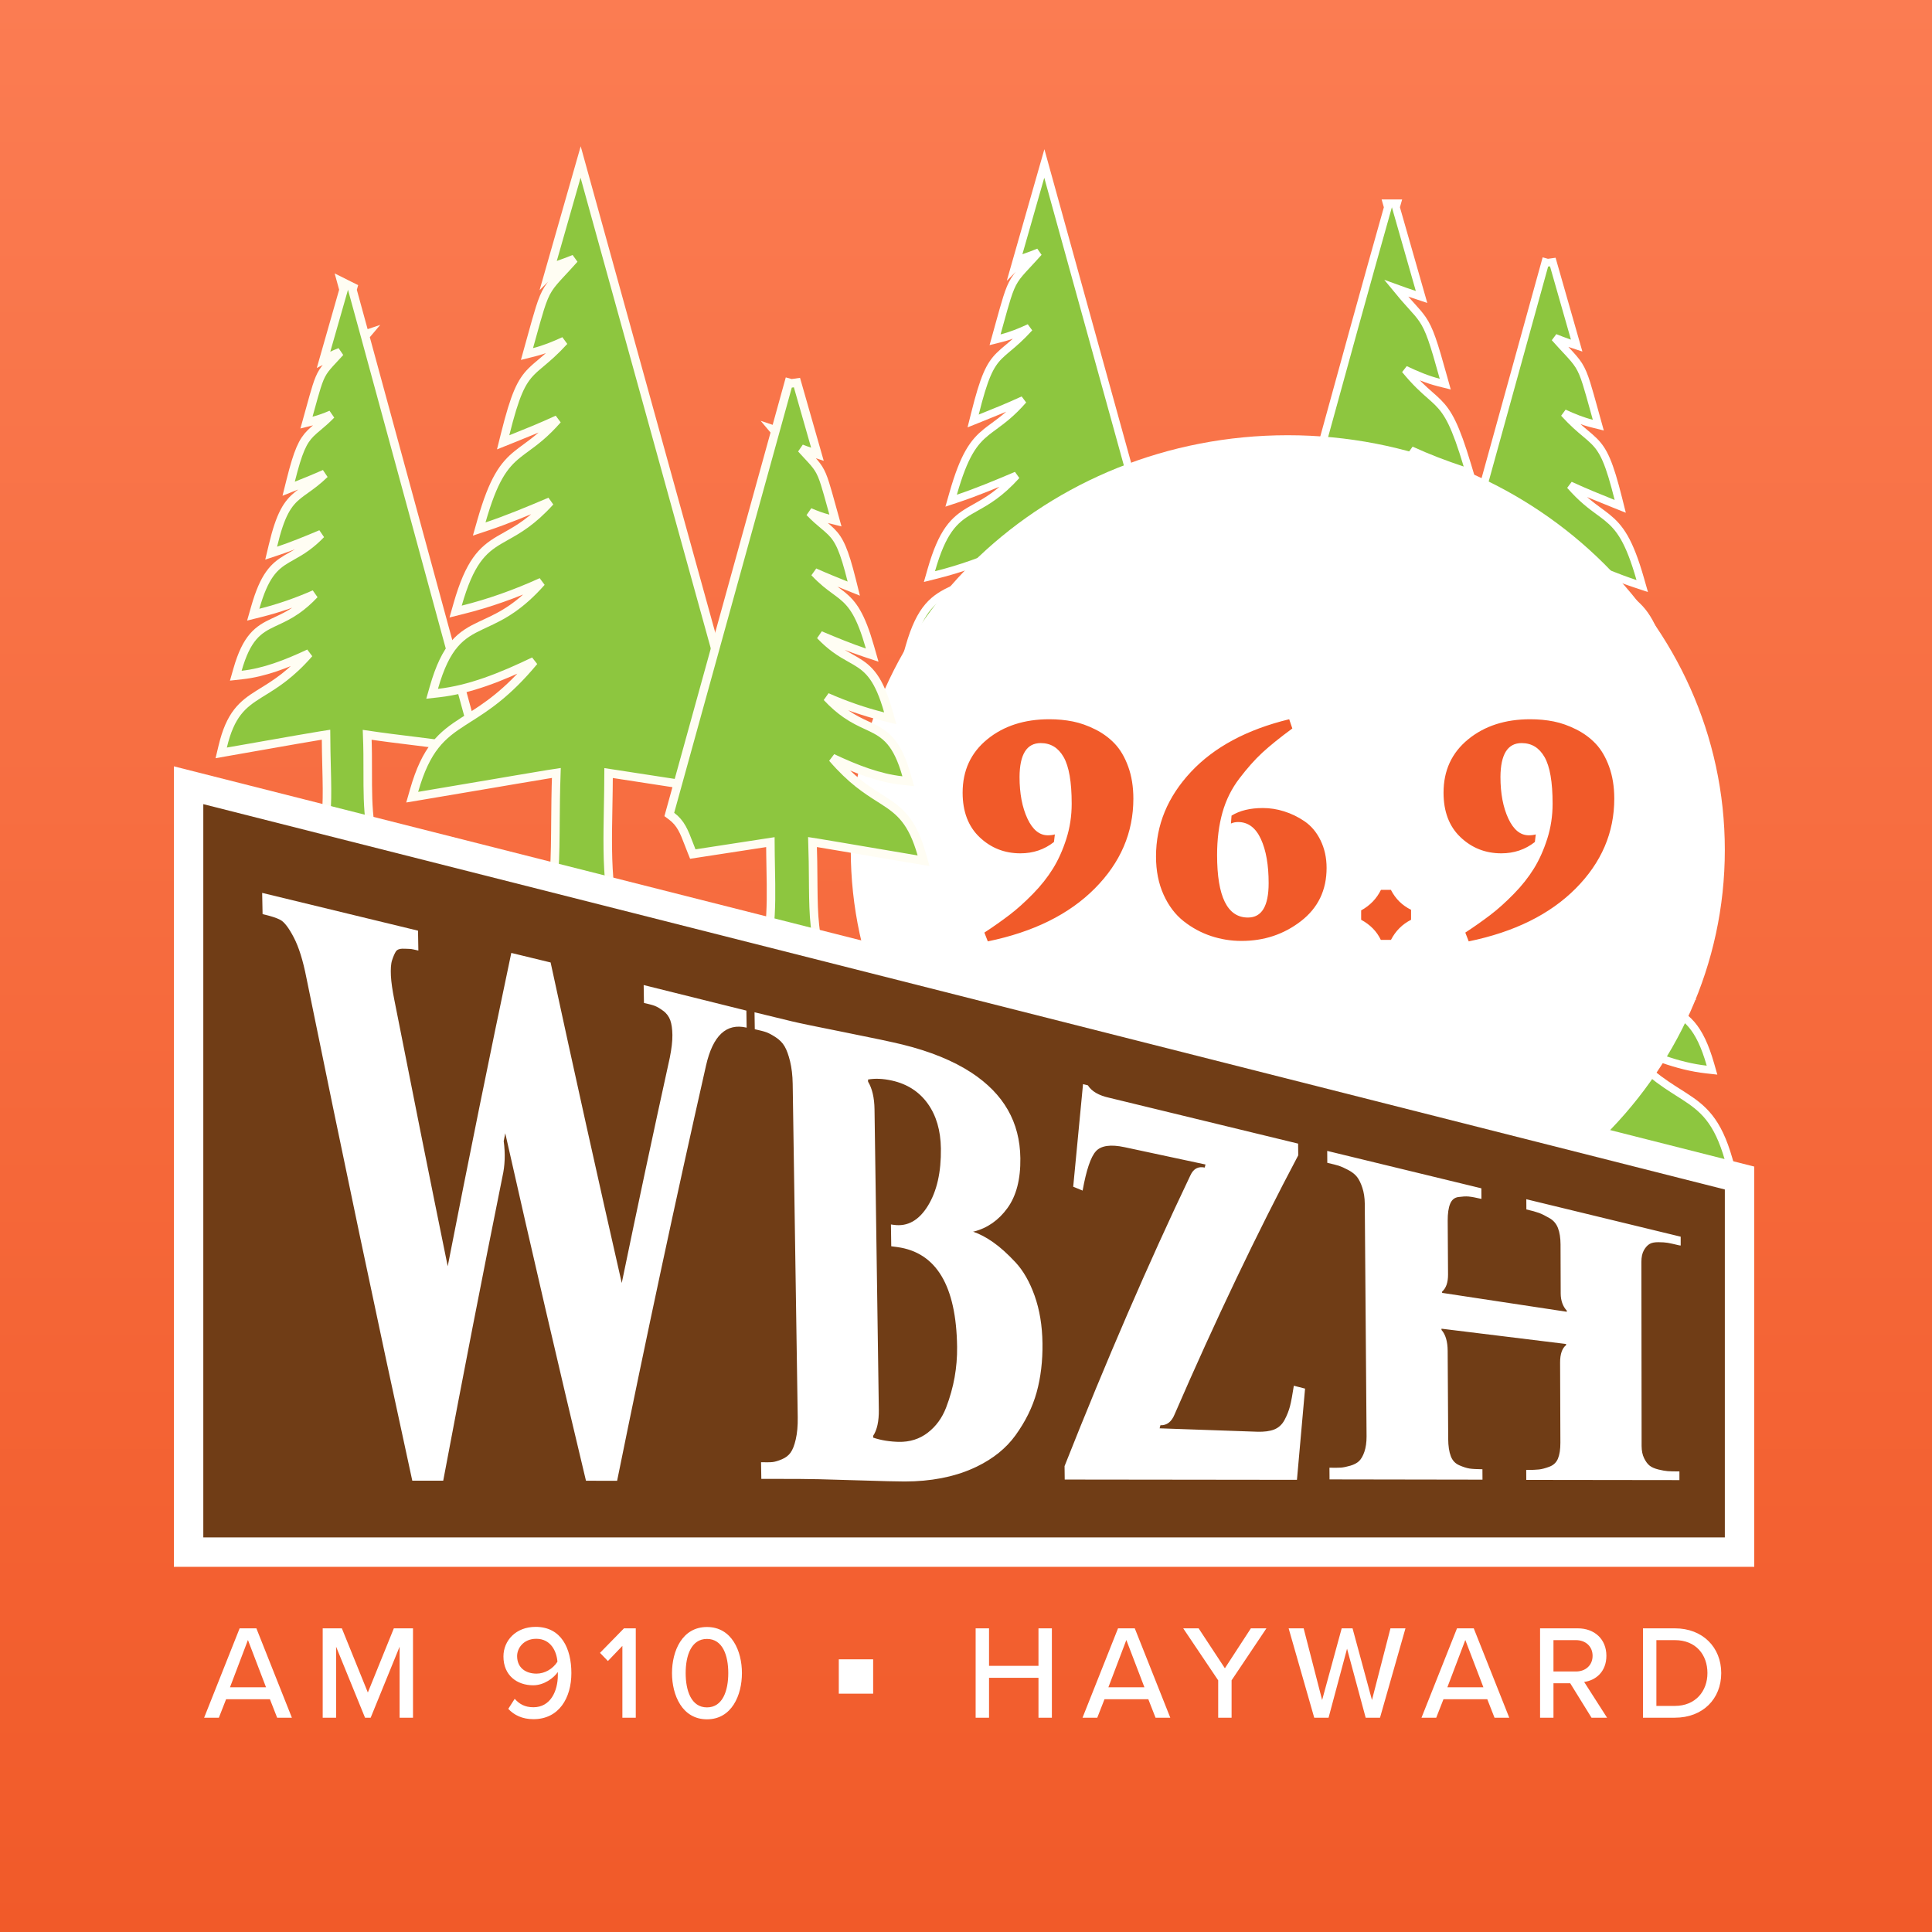
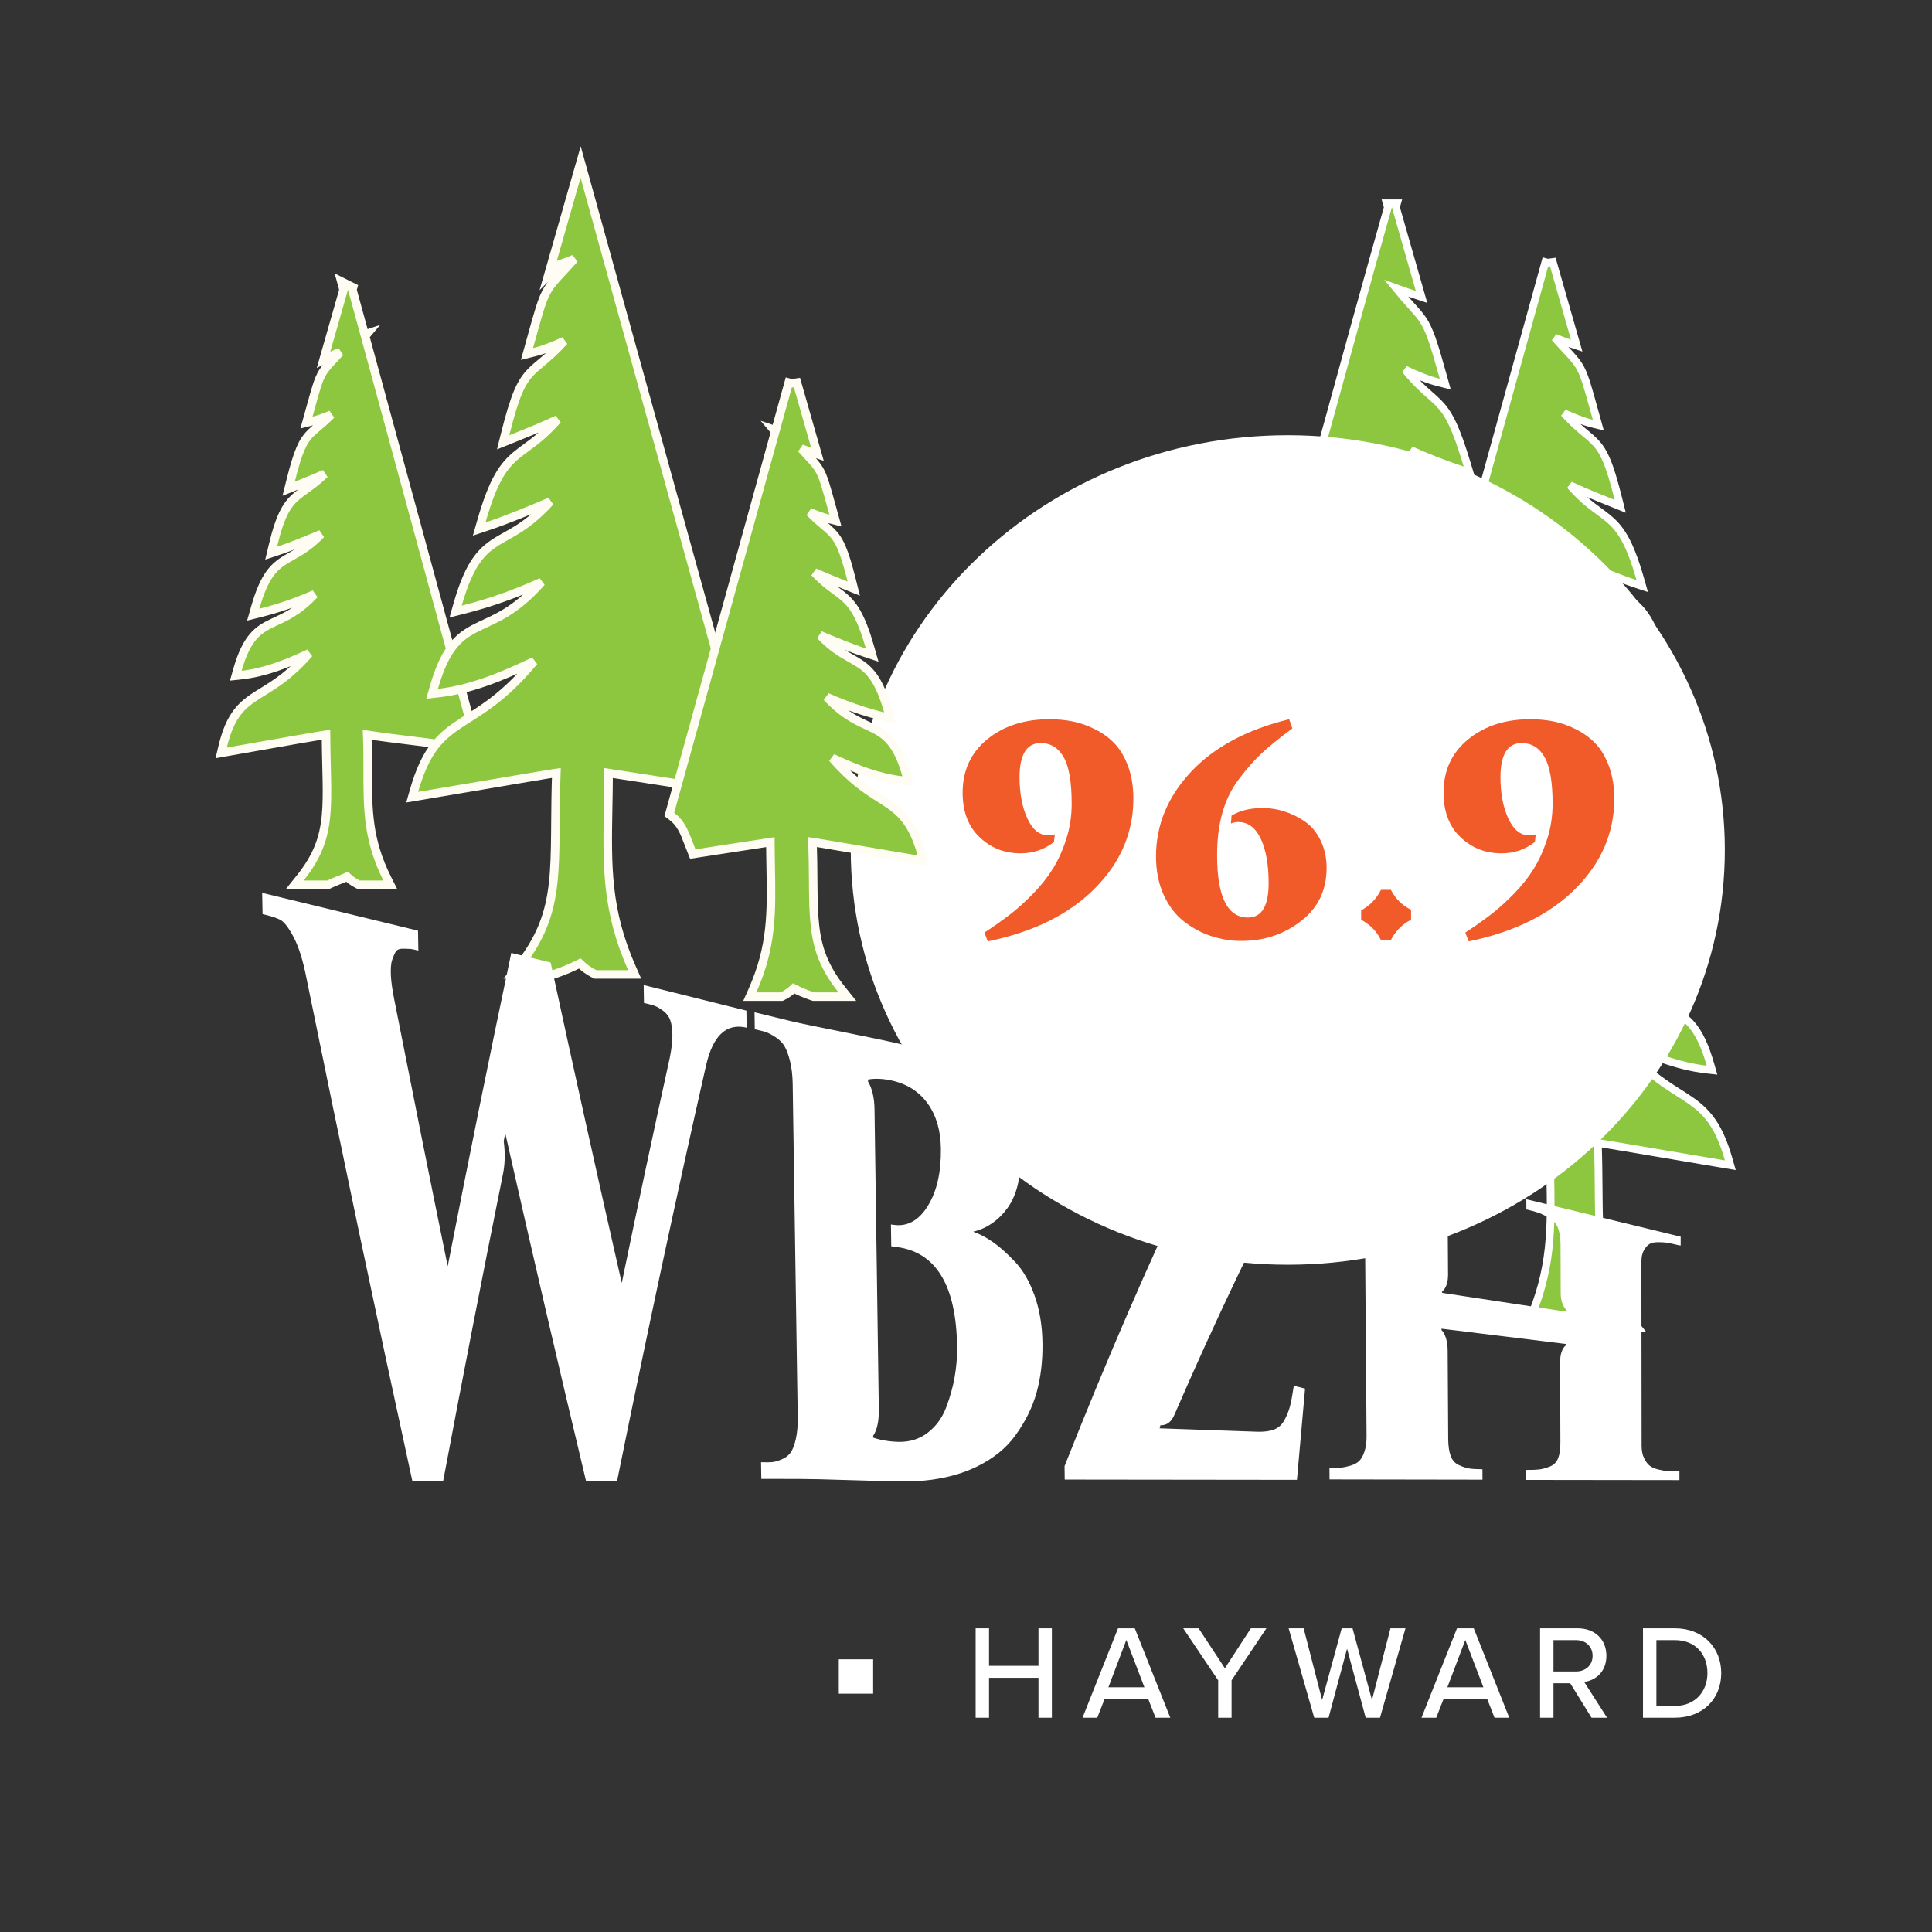
<svg xmlns="http://www.w3.org/2000/svg" width="500" height="500" viewBox="0 0 500 500" fill="none">
  <rect x="0" y="0" width="500" height="500" fill="#333333" stroke="none" />
-   <rect width="500" height="500" fill="url(#paint0_linear_5094_1181)" />
-   <path d="M75.539 444.541H71.725L69.853 439.756H58.515L56.642 444.541H52.828L62.017 421.413H66.351L75.539 444.541ZM68.847 436.67L64.166 424.43L59.52 436.67H68.847ZM106.884 444.541H103.417V426.164L95.928 444.541H94.471L86.982 426.164V444.541H83.514V421.413H88.473L95.199 438.022L101.926 421.413H106.884V444.541ZM131.54 442.252L133.204 439.652C134.383 440.969 135.77 441.836 138.058 441.836C142.496 441.836 144.369 437.606 144.369 433.514V432.717C143.294 434.277 140.797 436.15 137.989 436.15C133.828 436.15 130.291 433.618 130.291 428.695C130.291 424.569 133.516 421.032 138.613 421.032C145.27 421.032 147.871 426.614 147.871 432.994C147.871 439.444 144.646 444.922 138.058 444.922C135.146 444.922 133.031 443.847 131.54 442.252ZM144.265 430.047C144.057 427.377 142.566 424.118 138.786 424.118C135.492 424.118 133.828 426.545 133.828 428.591C133.828 431.677 136.117 433.133 138.856 433.133C140.971 433.133 143.086 431.919 144.265 430.047ZM164.538 444.541H161.071V425.956L157.326 429.874L155.28 427.759L161.487 421.413H164.538V444.541ZM173.913 432.994C173.913 427.273 176.548 421.067 182.963 421.067C189.377 421.067 192.012 427.273 192.012 432.994C192.012 438.715 189.377 444.957 182.963 444.957C176.548 444.957 173.913 438.715 173.913 432.994ZM188.476 432.994C188.476 428.487 187.054 424.153 182.963 424.153C178.871 424.153 177.45 428.487 177.45 432.994C177.45 437.502 178.871 441.871 182.963 441.871C187.054 441.871 188.476 437.502 188.476 432.994Z" fill="white" />
  <rect x="217.08" y="429.431" width="8.89" height="8.89" fill="white" />
  <path d="M272.224 444.541H268.757V434.208H255.962V444.541H252.495V421.413H255.962V431.122H268.757V421.413H272.224V444.541ZM302.868 444.541H299.054L297.182 439.756H285.843L283.971 444.541H280.157L289.345 421.413H293.68L302.868 444.541ZM296.176 436.67L291.495 424.43L286.849 436.67H296.176ZM318.733 444.541H315.266V434.867L306.216 421.413H310.203L316.999 431.746L323.726 421.413H327.748L318.733 434.867V444.541ZM357.145 444.541H353.435L348.616 426.684L343.831 444.541H340.121L333.498 421.413H337.382L342.166 439.964L347.229 421.413H350.037L355.065 439.964L359.85 421.413H363.733L357.145 444.541ZM390.594 444.541H386.78L384.907 439.756H373.569L371.697 444.541H367.883L377.071 421.413H381.405L390.594 444.541ZM383.902 436.67L379.221 424.43L374.575 436.67H383.902ZM415.906 444.541H411.884L406.371 435.63H402.037V444.541H398.569V421.413H408.312C412.716 421.413 415.732 424.257 415.732 428.522C415.732 432.682 412.924 434.901 409.977 435.283L415.906 444.541ZM412.161 428.522C412.161 426.094 410.358 424.465 407.862 424.465H402.037V432.578H407.862C410.358 432.578 412.161 430.949 412.161 428.522ZM433.456 444.541H425.204V421.413H433.456C440.668 421.413 445.453 426.337 445.453 432.994C445.453 439.686 440.668 444.541 433.456 444.541ZM428.671 424.465V441.489H433.456C438.796 441.489 441.882 437.675 441.882 432.994C441.882 428.244 438.9 424.465 433.456 424.465H428.671Z" fill="white" />
-   <path d="M268.744 65.311C268.767 65.302 268.79 65.293 268.812 65.284C267.659 66.58 266.711 67.599 265.914 68.456C265.819 68.558 265.726 68.658 265.635 68.755C264.291 70.202 263.341 71.242 262.576 72.454C261.802 73.68 261.242 75.041 260.584 77.121C260.044 78.825 259.425 81.061 258.568 84.155C258.384 84.821 258.189 85.526 257.981 86.274L257.521 87.93L259.187 87.512C261.608 86.906 264.022 85.928 266.402 84.825C264.067 87.386 262.327 88.844 260.874 90.061C260.04 90.76 259.301 91.379 258.597 92.083C256.144 94.538 254.68 97.619 252.323 107.047L251.848 108.945L253.665 108.217L253.859 108.14C257.361 106.737 260.889 105.323 264.82 103.508C261.791 106.97 259.401 108.723 257.305 110.261C256.593 110.783 255.915 111.28 255.257 111.811C253.646 113.112 252.202 114.587 250.804 117.026C249.421 119.439 248.097 122.768 246.673 127.754L246.152 129.575L247.95 128.977C252.552 127.447 257.76 125.296 263.06 123.042C260.921 125.417 259.015 127.071 257.298 128.328C255.556 129.603 254.026 130.462 252.573 131.278C252.005 131.597 251.448 131.909 250.896 132.237C248.943 133.397 247.164 134.691 245.521 137.013C243.896 139.309 242.443 142.554 241.014 147.556L240.538 149.22L242.217 148.801C248.481 147.239 254.744 145.027 260.998 142.177C258.435 145.082 256.128 147.062 254.042 148.515C251.63 150.196 249.503 151.185 247.519 152.108C247.174 152.268 246.833 152.427 246.496 152.586C244.225 153.662 242.122 154.795 240.242 156.994C238.373 159.18 236.789 162.338 235.355 167.359L234.945 168.792L236.427 168.628C243.881 167.798 251.296 164.842 259.211 161.04C252.798 168.781 247.729 171.997 243.563 174.64C243.159 174.896 242.763 175.147 242.376 175.396C239.882 177 237.644 178.575 235.68 181.054C233.717 183.531 232.078 186.846 230.64 191.876L230.205 193.398L231.766 193.137C238.084 192.082 244.273 191.028 249.6 190.121C251.428 189.81 253.155 189.516 254.751 189.245C257.875 188.714 260.495 188.273 262.392 187.965C263.255 187.824 263.965 187.712 264.504 187.631C264.347 192.035 264.316 195.974 264.288 199.549C264.282 200.369 264.275 201.169 264.268 201.952C264.224 206.461 264.135 210.363 263.73 213.961C262.925 221.096 260.87 227.044 255.338 233.957L254.038 235.582H256.119H263.659H263.821L263.975 235.53C266.553 234.671 268.366 233.815 270.068 232.971C270.908 233.785 271.902 234.635 273.585 235.476L273.796 235.582H274.032H281.573H283.111L282.487 234.176C276.355 220.376 276.548 209.81 276.803 195.868C276.851 193.264 276.9 190.541 276.911 187.657L300.279 191.25L301.064 191.371L301.359 190.634C301.666 189.868 301.945 189.138 302.212 188.442C303.64 184.714 304.697 181.951 307.635 179.743L308.18 179.334L307.998 178.677L271.219 45.733L270.27 42.306L269.293 45.725L263.634 65.528L262.574 69.239L265.145 66.668C266.486 66.212 267.623 65.758 268.736 65.314L268.744 65.311Z" fill="#8DC63F" stroke="white" stroke-width="2" />
  <path d="M359.18 53.645C353.443 73.945 347.712 94.794 341.982 115.638C334.319 143.512 326.659 171.378 318.991 197.913L318.799 198.576L319.351 198.991C323.2 201.881 325.198 206.766 326.209 210.825L326.421 211.677L327.294 211.576L353.029 208.605C353.039 211.535 353.086 214.313 353.13 216.978C353.393 232.62 353.589 244.328 345.905 259.703L345.182 261.15H346.799H356.091H356.506L356.798 260.857C357.231 260.425 357.91 259.968 358.713 259.432L358.761 259.4C359.288 259.049 359.873 258.659 360.378 258.249C361.553 258.838 362.73 259.425 363.907 260.013C364.595 260.357 365.283 260.7 365.972 261.045L366.183 261.15H366.419H375.711H377.792L376.492 259.526C370.41 251.923 367.902 245.382 366.892 237.562C366.144 231.767 366.218 225.304 366.312 217.161C366.343 214.503 366.375 211.665 366.382 208.613C366.989 208.703 367.822 208.835 368.855 209.003C370.933 209.341 373.802 209.825 377.223 210.406C378.854 210.683 380.611 210.983 382.466 211.299C388.389 212.308 395.317 213.489 402.394 214.669L403.955 214.929L403.52 213.408C401.948 207.908 400.156 204.289 397.998 201.587C395.839 198.885 393.363 197.166 390.567 195.41C390.09 195.111 389.601 194.808 389.099 194.499C384.395 191.592 378.606 188.015 371.189 179.46C379.906 183.656 388.058 186.916 396.248 187.829L397.731 187.994L397.321 186.56C395.751 181.069 394.021 177.625 391.987 175.246C389.941 172.854 387.652 171.619 385.169 170.442C384.8 170.268 384.428 170.095 384.05 169.919C381.877 168.908 379.539 167.821 376.889 165.974C374.453 164.276 371.744 161.925 368.716 158.398C376.531 161.735 383.59 164.307 389.885 166.105L391.528 166.574L391.132 164.912C389.828 159.434 388.371 155.879 386.643 153.363C384.896 150.82 382.917 149.406 380.719 148.141C380.086 147.776 379.445 147.428 378.788 147.072C377.15 146.183 375.415 145.242 373.458 143.851C371.442 142.417 369.212 140.514 366.735 137.746C372.7 140.278 378.706 142.704 384.721 144.421L386.452 144.915L385.957 143.185C384.397 137.729 382.95 134.09 381.422 131.454C379.878 128.791 378.269 127.18 376.443 125.76C375.65 125.143 374.826 124.567 373.951 123.956C371.539 122.271 368.744 120.318 365.168 116.499C369.619 118.534 373.759 120.112 378.487 121.689L380.315 122.298L379.761 120.452C376.655 110.103 374.791 106.795 372.151 104.155C371.503 103.506 370.83 102.916 370.095 102.271C368.415 100.796 366.411 99.037 363.639 95.656C366.514 97.023 369.433 98.256 372.36 98.99L374.027 99.408L373.567 97.753C371.001 88.513 369.929 85.229 368.138 82.609C367.365 81.48 366.461 80.478 365.307 79.201C365.137 79.012 364.962 78.818 364.781 78.617C363.844 77.575 362.722 76.306 361.335 74.612C362.764 75.136 364.316 75.655 365.846 76.166L366.095 76.249L367.895 76.85L367.373 75.026L361.259 53.642L361.549 52.617H360.227H360.212H358.886L359.18 53.645Z" fill="#8DC63F" stroke="white" stroke-width="2" />
  <path d="M400.544 67.998L399.935 67.829L363.163 200.773L362.981 201.431L363.527 201.84C366.462 204.04 367.52 206.803 368.946 210.531C369.214 211.229 369.494 211.961 369.802 212.729L370.097 213.467L370.882 213.346L394.249 209.753C394.261 212.643 394.311 215.372 394.359 217.983C394.615 231.913 394.809 242.472 388.674 256.271L388.049 257.677H389.588H397.128H397.364L397.576 257.572C399.259 256.73 400.254 255.875 401.091 255.065C402.792 255.911 404.607 256.773 407.188 257.627L407.341 257.677H407.502H415.042H417.123L415.823 256.052C410.291 249.14 408.236 243.192 407.431 236.056C407.025 232.459 406.937 228.557 406.893 224.047C406.885 223.265 406.879 222.464 406.873 221.644C406.845 218.07 406.813 214.131 406.657 209.727C407.195 209.807 407.905 209.92 408.768 210.06C410.664 210.369 413.283 210.81 416.407 211.34C417.965 211.605 419.648 211.892 421.429 212.195C426.785 213.107 433.023 214.169 439.395 215.233L440.956 215.493L440.521 213.972C439.083 208.941 437.444 205.627 435.481 203.149C433.517 200.671 431.279 199.095 428.785 197.492C428.398 197.243 428.002 196.992 427.598 196.736C423.431 194.092 418.363 190.877 411.95 183.135C419.865 186.938 427.28 189.893 434.734 190.723L436.216 190.888L435.806 189.454C434.371 184.433 432.788 181.275 430.919 179.09C429.039 176.891 426.935 175.757 424.665 174.682C424.328 174.522 423.987 174.364 423.641 174.203C421.658 173.281 419.53 172.292 417.119 170.611C415.033 169.157 412.726 167.177 410.163 164.273C416.417 167.122 422.68 169.334 428.944 170.897L430.623 171.316L430.147 169.652C428.718 164.649 427.265 161.405 425.64 159.109C423.997 156.786 422.218 155.492 420.265 154.333C419.713 154.005 419.156 153.692 418.588 153.373C417.135 152.558 415.605 151.699 413.863 150.423C412.146 149.167 410.24 147.513 408.101 145.137C413.401 147.392 418.609 149.543 423.211 151.073L425.009 151.67L424.488 149.849C423.063 144.863 421.74 141.535 420.357 139.122C418.958 136.683 417.514 135.207 415.904 133.907C415.246 133.376 414.568 132.878 413.856 132.356C411.759 130.818 409.367 129.064 406.337 125.598C410.337 127.445 413.922 128.881 417.486 130.309L417.496 130.313L419.313 131.041L418.838 129.142C416.481 119.714 415.017 116.633 412.564 114.179C411.86 113.475 411.121 112.855 410.287 112.156C408.834 110.939 407.095 109.482 404.76 106.922C407.138 108.025 409.549 109.002 411.974 109.608L413.64 110.024L413.18 108.37C412.972 107.622 412.777 106.917 412.593 106.251C411.736 103.157 411.116 100.921 410.577 99.217C409.919 97.137 409.358 95.776 408.585 94.549C407.82 93.338 406.87 92.298 405.526 90.851C405.435 90.753 405.342 90.654 405.247 90.552C404.451 89.696 403.504 88.678 402.352 87.383C402.364 87.388 402.376 87.393 402.388 87.398L402.416 87.409C403.594 87.88 404.798 88.361 406.243 88.84L408.039 89.435L407.519 87.616L401.86 67.813L400.544 67.998Z" fill="#8DC63F" stroke="white" stroke-width="2" />
  <path d="M407.399 154.062L406.789 153.894L370.018 286.838L369.836 287.495L370.382 287.905C373.317 290.105 374.374 292.868 375.801 296.595C376.068 297.294 376.349 298.026 376.656 298.794L376.952 299.532L377.737 299.411L401.104 295.818C401.115 298.708 401.166 301.437 401.214 304.047C401.47 317.978 401.664 328.537 395.529 342.336L394.904 343.742H396.443H403.983H404.219L404.43 343.637C406.114 342.795 407.109 341.94 407.946 341.13C409.646 341.976 411.462 342.838 414.043 343.692L414.196 343.742H414.357H421.897H423.978L422.678 342.117C417.146 335.204 415.091 329.257 414.286 322.121C413.88 318.524 413.792 314.622 413.748 310.112C413.74 309.33 413.734 308.529 413.727 307.709C413.699 304.134 413.668 300.196 413.512 295.792C414.05 295.872 414.76 295.985 415.622 296.125C417.519 296.434 420.138 296.875 423.261 297.405C424.82 297.67 426.503 297.957 428.284 298.26C433.64 299.172 439.878 300.234 446.249 301.298L447.81 301.558L447.376 300.037C445.938 295.006 444.298 291.692 442.335 289.214C440.372 286.736 438.133 285.16 435.64 283.557C435.252 283.308 434.857 283.057 434.453 282.801C430.286 280.157 425.217 276.942 418.805 269.2C426.719 273.003 434.135 275.958 441.589 276.788L443.071 276.953L442.661 275.519C441.226 270.498 439.643 267.34 437.774 265.155C435.894 262.956 433.79 261.822 431.52 260.747C431.182 260.587 430.842 260.428 430.496 260.268C428.513 259.346 426.385 258.357 423.973 256.676C421.888 255.222 419.581 253.242 417.017 250.338C423.271 253.187 429.535 255.399 435.798 256.962L437.478 257.381L437.002 255.717C435.572 250.714 434.119 247.47 432.495 245.174C430.852 242.851 429.073 241.557 427.12 240.398C426.567 240.07 426.011 239.757 425.442 239.438C423.99 238.623 422.46 237.764 420.717 236.488C419.001 235.232 417.094 233.577 414.955 231.202C420.255 233.457 425.464 235.608 430.066 237.138L431.863 237.735L431.343 235.914C429.918 230.928 428.595 227.6 427.212 225.187C425.813 222.748 424.369 221.272 422.758 219.972C422.101 219.441 421.423 218.943 420.711 218.421C418.614 216.883 416.222 215.129 413.191 211.663C417.192 213.51 420.777 214.946 424.341 216.374L424.351 216.378L426.167 217.106L425.693 215.207C423.336 205.779 421.872 202.698 419.419 200.244C418.715 199.54 417.975 198.92 417.141 198.221C415.689 197.004 413.95 195.547 411.615 192.987C413.992 194.09 416.404 195.066 418.829 195.673L420.494 196.089L420.035 194.435C419.827 193.687 419.632 192.981 419.447 192.316C418.59 189.222 417.971 186.986 417.432 185.282C416.774 183.202 416.213 181.841 415.439 180.614C414.674 179.402 413.725 178.363 412.38 176.916C412.29 176.818 412.197 176.719 412.102 176.617C411.306 175.761 410.359 174.743 409.207 173.448C409.219 173.453 409.231 173.458 409.243 173.463L409.271 173.474C410.449 173.945 411.653 174.426 413.098 174.905L414.894 175.5L414.374 173.681L408.715 153.878L407.399 154.062Z" fill="#8DC63F" stroke="white" stroke-width="2" />
  <path d="M333.28 327.313C395.745 327.313 446.384 279.256 446.384 219.974C446.384 160.693 395.745 112.636 333.28 112.636C270.815 112.636 220.177 160.693 220.177 219.974C220.177 279.256 270.815 327.313 333.28 327.313Z" fill="white" />
  <path d="M88.914 74.985L84.422 90.711L83.734 93.121L85.976 92C86.548 91.714 87.241 91.426 88.014 91.133C87.368 91.847 86.81 92.447 86.321 92.971C86.247 93.051 86.174 93.13 86.103 93.206C85.015 94.376 84.225 95.238 83.587 96.248C82.939 97.273 82.474 98.405 81.936 100.103C81.494 101.5 80.986 103.335 80.284 105.87C80.138 106.396 79.984 106.953 79.821 107.543L79.315 109.364L81.149 108.907C82.681 108.526 84.206 107.961 85.711 107.311C84.327 108.732 83.23 109.65 82.276 110.449C81.592 111.021 80.982 111.532 80.391 112.123C78.339 114.175 77.138 116.746 75.226 124.394L74.704 126.483L76.704 125.686C79.071 124.742 81.451 123.788 84.018 122.652C82.095 124.517 80.508 125.646 79.102 126.647C78.409 127.14 77.76 127.603 77.136 128.106C75.793 129.19 74.636 130.426 73.576 132.455C72.534 134.449 71.601 137.179 70.636 141.23L70.177 143.156L72.056 142.531C75.433 141.409 79.211 139.874 83.078 138.243C81.727 139.637 80.499 140.673 79.375 141.495C77.977 142.518 76.759 143.201 75.587 143.859C75.122 144.12 74.664 144.377 74.205 144.649C72.602 145.601 71.122 146.676 69.757 148.605C68.413 150.505 67.224 153.171 66.061 157.244L65.537 159.078L67.388 158.616C72.055 157.452 76.723 155.844 81.382 153.799C79.692 155.586 78.15 156.874 76.739 157.858C74.804 159.206 73.102 159.998 71.494 160.746C71.214 160.876 70.937 161.005 70.662 161.136C68.812 162.012 67.06 162.952 65.495 164.783C63.942 166.599 62.643 169.203 61.474 173.292L61.023 174.872L62.656 174.691C68.36 174.06 74.018 171.904 79.984 169.101C75.22 174.56 71.309 176.978 68.058 178.988C67.703 179.208 67.355 179.423 67.015 179.636C64.939 180.939 63.054 182.243 61.459 184.303C59.863 186.365 58.616 189.106 57.637 193.213L57.248 194.847L58.902 194.555C65.401 193.405 71.899 192.258 76.866 191.399C79.351 190.97 81.449 190.613 82.973 190.363C83.517 190.274 83.985 190.199 84.371 190.14C84.386 193.121 84.452 195.841 84.513 198.341C84.539 199.416 84.564 200.449 84.584 201.446C84.656 205.097 84.654 208.244 84.374 211.138C83.82 216.861 82.176 221.628 77.722 227.19L76.288 228.982H78.583H84.695H84.956L85.188 228.865C85.894 228.512 86.792 228.153 87.753 227.768L87.78 227.757C88.46 227.485 89.172 227.2 89.822 226.906C90.487 227.537 91.3 228.203 92.611 228.864L92.845 228.982H93.107H99.219H101.004L100.205 227.386C95.166 217.316 95.166 209.461 95.167 199.651C95.167 196.705 95.167 193.583 95.031 190.172C99.219 190.792 103.273 191.289 107.241 191.775C107.55 191.813 107.858 191.851 108.165 191.888C112.851 192.464 117.419 193.036 121.987 193.794L123.687 194.076L123.231 192.414C117.875 172.918 112.523 153.228 107.171 133.536L107.17 133.534L107.169 133.53C102.944 117.988 98.719 102.445 94.493 86.997L95.002 86.395L94.386 86.604C93.325 82.729 92.264 78.859 91.204 74.997L91.381 74.375L90.563 73.966L90.538 73.954L88.327 72.849L88.914 74.985Z" fill="#8DC63F" stroke="#FFFDF3" stroke-width="2.205" />
  <path d="M148.613 67.014C148.618 67.012 148.623 67.01 148.628 67.008C147.393 68.395 146.375 69.489 145.518 70.41C145.415 70.521 145.314 70.63 145.216 70.736C143.754 72.309 142.72 73.441 141.887 74.76C141.045 76.095 140.435 77.577 139.719 79.839C139.132 81.692 138.459 84.124 137.527 87.489C137.327 88.213 137.114 88.98 136.888 89.793L136.381 91.618L138.219 91.158C140.829 90.504 143.432 89.454 145.999 88.266C143.486 91.016 141.61 92.588 140.041 93.903C139.133 94.663 138.328 95.337 137.562 96.104C134.891 98.776 133.298 102.13 130.735 112.383L130.212 114.476L132.215 113.674L132.427 113.589C136.215 112.071 140.033 110.542 144.282 108.582C141.012 112.31 138.428 114.206 136.159 115.869C135.385 116.437 134.647 116.978 133.932 117.556C132.179 118.971 130.607 120.578 129.085 123.232C127.58 125.857 126.14 129.478 124.591 134.901L124.017 136.909L125.999 136.25C130.986 134.592 136.628 132.263 142.37 129.821C140.063 132.377 138.005 134.16 136.152 135.517C134.257 136.904 132.595 137.837 131.016 138.724C130.397 139.071 129.792 139.411 129.19 139.768C127.065 141.029 125.129 142.438 123.341 144.966C121.572 147.465 119.992 150.995 118.437 156.436L117.913 158.27L119.764 157.808C126.555 156.114 133.346 153.718 140.126 150.633C137.358 153.762 134.865 155.899 132.611 157.47C129.989 159.298 127.677 160.372 125.52 161.375C125.144 161.55 124.774 161.722 124.407 161.896C121.937 163.066 119.647 164.3 117.6 166.694C115.566 169.073 113.844 172.509 112.283 177.97L111.831 179.551L113.465 179.369C121.554 178.469 129.601 175.267 138.185 171.146C131.234 179.524 125.737 183.012 121.215 185.88C120.776 186.159 120.346 186.431 119.925 186.702C117.213 188.446 114.777 190.161 112.64 192.858C110.503 195.554 108.719 199.161 107.156 204.632L106.676 206.31L108.398 206.023C115.27 204.875 122.002 203.729 127.796 202.742C129.783 202.404 131.659 202.084 133.393 201.79C136.79 201.213 139.639 200.733 141.702 200.398C142.631 200.247 143.398 200.125 143.981 200.038C143.811 204.82 143.777 209.097 143.747 212.98C143.74 213.872 143.733 214.742 143.725 215.593C143.677 220.497 143.581 224.74 143.139 228.651C142.264 236.408 140.031 242.873 134.017 250.389L132.583 252.18H134.878H143.078H143.257L143.426 252.124C146.226 251.19 148.197 250.261 150.044 249.344C150.956 250.228 152.038 251.15 153.865 252.064L154.098 252.18H154.359H162.558H164.255L163.566 250.63C156.899 235.627 157.109 224.139 157.386 208.979C157.438 206.151 157.492 203.196 157.504 200.066L182.899 203.971L183.764 204.104L184.09 203.291C184.424 202.458 184.727 201.664 185.017 200.907C186.57 196.852 187.718 193.853 190.91 191.454L191.51 191.003L191.31 190.279L151.313 45.706L150.268 41.927L149.19 45.697L143.036 67.232L141.867 71.323L144.702 68.489C146.159 67.993 147.394 67.5 148.604 67.018L148.613 67.014Z" fill="#8DC63F" stroke="#FFFDF3" stroke-width="2.205" />
  <path d="M204.804 99.215L204.127 99.027L200.716 111.361L200.232 111.199L200.63 111.67L173.416 210.059L173.215 210.784L173.817 211.236C176.203 213.023 177.056 215.251 178.248 218.361C178.473 218.947 178.709 219.564 178.97 220.216L179.296 221.029L180.161 220.896L199.371 217.942C199.382 220.25 199.422 222.433 199.46 224.523C199.674 236.151 199.834 244.906 194.736 256.373L194.047 257.923H195.744H202.041H202.301L202.534 257.807C203.883 257.133 204.717 256.445 205.4 255.798C206.777 256.479 208.271 257.177 210.359 257.868L210.527 257.923H210.705H217.002H219.297L217.863 256.132C213.277 250.401 211.579 245.482 210.911 239.568C210.574 236.579 210.5 233.333 210.464 229.566C210.457 228.914 210.452 228.245 210.447 227.561C210.424 224.663 210.399 221.474 210.277 217.922C210.675 217.983 211.158 218.06 211.719 218.151C213.302 218.409 215.488 218.777 218.097 219.22C219.399 219.441 220.806 219.681 222.295 219.934C226.767 220.696 231.976 221.583 237.297 222.471L239.018 222.758L238.538 221.08C237.332 216.858 235.95 214.054 234.282 211.949C232.613 209.843 230.712 208.508 228.625 207.165C228.301 206.957 227.97 206.747 227.633 206.533C224.336 204.442 220.376 201.93 215.422 196.173C221.626 199.096 227.503 201.345 233.419 202.003L235.053 202.185L234.601 200.604C233.397 196.392 232.061 193.714 230.466 191.848C228.857 189.967 227.058 189 225.153 188.098C224.87 187.964 224.583 187.831 224.294 187.696C222.638 186.926 220.883 186.11 218.889 184.721C217.402 183.684 215.773 182.32 213.986 180.414C218.834 182.549 223.69 184.226 228.548 185.438L230.399 185.9L229.875 184.066C228.677 179.874 227.453 177.132 226.072 175.179C224.67 173.198 223.15 172.094 221.501 171.115C221.03 170.835 220.56 170.571 220.082 170.303C218.874 169.625 217.616 168.919 216.175 167.864C214.987 166.995 213.687 165.893 212.253 164.4C216.282 166.104 220.222 167.706 223.741 168.876L225.722 169.535L225.148 167.527C223.956 163.353 222.844 160.55 221.673 158.508C220.486 156.437 219.256 155.18 217.89 154.077C217.333 153.628 216.762 153.209 216.165 152.771C214.622 151.639 212.901 150.377 210.794 148.124C213.677 149.419 216.318 150.477 218.942 151.528L218.952 151.532L220.955 152.335L220.432 150.241C218.463 142.368 217.228 139.727 215.121 137.62C214.515 137.013 213.886 136.487 213.183 135.897C212.173 135.051 211.007 134.075 209.525 132.541C211.125 133.238 212.746 133.843 214.375 134.251L216.211 134.71L215.705 132.886C215.531 132.262 215.368 131.674 215.215 131.119C214.499 128.534 213.98 126.661 213.528 125.233C212.976 123.487 212.499 122.325 211.835 121.272C211.181 120.236 210.37 119.35 209.25 118.144C209.174 118.063 209.097 117.979 209.018 117.894C208.537 117.378 207.992 116.791 207.364 116.099C208.043 116.364 208.761 116.632 209.569 116.9L211.549 117.557L210.976 115.551L206.25 99.012L204.804 99.215Z" fill="#8DC63F" stroke="#FFFDF3" stroke-width="2.205" />
  <path d="M255.644 243.627L254.757 241.353C257.186 239.772 259.346 238.229 261.273 236.764C263.201 235.299 265.206 233.487 267.288 231.366C269.37 229.246 271.105 227.048 272.493 224.812C273.881 222.576 275.038 219.992 275.963 217.101C276.889 214.209 277.351 211.163 277.351 208.001C277.351 202.372 276.657 198.362 275.269 195.933C273.881 193.504 271.915 192.309 269.332 192.309C265.707 192.309 263.895 195.239 263.857 201.061C263.857 205.379 264.551 208.965 265.9 211.857C267.25 214.749 269.023 216.175 271.182 216.175C271.876 216.175 272.493 216.098 272.995 215.944L272.763 217.91C270.257 219.877 267.365 220.841 264.088 220.841C259.962 220.841 256.454 219.453 253.524 216.676C250.593 213.9 249.128 210.045 249.128 205.148C249.128 199.403 251.249 194.815 255.49 191.345C259.731 187.875 265.09 186.14 271.568 186.14C273.689 186.14 275.732 186.333 277.66 186.718C279.588 187.104 281.515 187.798 283.443 188.762C285.371 189.726 287.068 190.959 288.494 192.463C289.921 193.967 291.077 195.933 291.964 198.362C292.851 200.791 293.314 203.567 293.314 206.69C293.314 215.481 289.998 223.231 283.328 229.94C276.657 236.649 267.442 241.198 255.644 243.627ZM333.644 186.14L334.453 188.53C331.253 190.882 328.67 192.964 326.704 194.776C324.737 196.589 322.771 198.825 320.766 201.447C318.761 204.069 317.296 206.999 316.37 210.276C315.445 213.553 314.982 217.216 314.982 221.265C314.982 232.06 317.643 237.458 322.964 237.458C326.549 237.458 328.323 234.49 328.323 228.552C328.323 223.887 327.667 220.069 326.318 217.139C324.969 214.209 323.002 212.744 320.419 212.744C319.763 212.744 319.146 212.859 318.568 213.129L318.722 211.086C320.843 209.775 323.542 209.119 326.819 209.119C328.631 209.119 330.444 209.389 332.294 209.968C334.145 210.546 335.919 211.394 337.615 212.551C339.311 213.708 340.7 215.327 341.741 217.448C342.782 219.568 343.321 221.959 343.321 224.619C343.321 230.364 341.124 234.952 336.69 238.384C332.256 241.815 327.128 243.512 321.306 243.512C318.568 243.512 315.946 243.088 313.402 242.239C310.857 241.391 308.505 240.119 306.346 238.422C304.187 236.726 302.452 234.451 301.141 231.559C299.83 228.668 299.174 225.352 299.174 221.65C299.174 213.515 302.182 206.228 308.196 199.789C314.211 193.35 322.694 188.8 333.644 186.14ZM360.016 230.287L359.978 230.325C361.173 232.639 362.908 234.335 365.183 235.453V238.037C362.908 239.193 361.173 240.928 359.978 243.242H357.356C356.315 241.044 354.618 239.309 352.266 238.037V235.608C354.58 234.335 356.276 232.562 357.394 230.287H360.016ZM380.104 243.627L379.217 241.353C381.646 239.772 383.806 238.229 385.733 236.764C387.661 235.299 389.666 233.487 391.748 231.366C393.83 229.246 395.565 227.048 396.953 224.812C398.341 222.576 399.498 219.992 400.423 217.101C401.349 214.209 401.811 211.163 401.811 208.001C401.811 202.372 401.117 198.362 399.729 195.933C398.341 193.504 396.375 192.309 393.792 192.309C390.167 192.309 388.355 195.239 388.317 201.061C388.317 205.379 389.011 208.965 390.36 211.857C391.71 214.749 393.483 216.175 395.642 216.175C396.336 216.175 396.953 216.098 397.454 215.944L397.223 217.91C394.717 219.877 391.825 220.841 388.548 220.841C384.422 220.841 380.914 219.453 377.984 216.676C375.053 213.9 373.588 210.045 373.588 205.148C373.588 199.403 375.709 194.815 379.95 191.345C384.191 187.875 389.55 186.14 396.028 186.14C398.149 186.14 400.192 186.333 402.12 186.718C404.048 187.104 405.975 187.798 407.903 188.762C409.831 189.726 411.528 190.959 412.954 192.463C414.381 193.967 415.537 195.933 416.424 198.362C417.311 200.791 417.774 203.567 417.774 206.69C417.774 215.481 414.458 223.231 407.788 229.94C401.117 236.649 391.902 241.198 380.104 243.627Z" fill="#F15A29" />
-   <path d="M450.192 304.874V401.685H48.808V203.221L450.192 304.874Z" fill="#703D16" stroke="white" stroke-width="7.616" />
  <path d="M166.581 254.93C175.439 257.14 184.306 259.343 193.164 261.546C193.188 263.017 193.212 264.482 193.229 265.953C187.986 264.715 184.477 267.981 182.71 275.802C174.992 309.873 167.322 345.68 159.71 383.224C157.023 383.224 154.337 383.218 151.65 383.218C144.721 354.273 137.752 324.297 130.759 293.284C130.628 293.965 130.49 294.639 130.36 295.319C130.799 298.617 130.685 301.637 130.034 304.495C124.897 329.954 119.792 356.191 114.704 383.205C112.033 383.205 109.371 383.205 106.701 383.205C97.623 341.598 88.496 298.229 79.304 253.084C78.417 248.548 77.326 245.094 76.04 242.625C74.753 240.15 73.597 238.627 72.563 238.07C71.529 237.513 70.015 237.059 67.955 236.573C67.922 234.746 67.89 232.912 67.849 231.078C81.291 234.337 94.733 237.597 108.182 240.856C108.207 242.573 108.239 244.284 108.272 246.001C107.295 245.774 106.538 245.593 106.057 245.58C105.569 245.567 104.918 245.515 104.112 245.522C103.306 245.535 102.719 245.794 102.402 246.319C102.092 246.844 101.775 247.569 101.474 248.496C101.164 249.423 101.083 250.803 101.164 252.52C101.254 254.231 101.563 256.291 102.035 258.682C106.66 282.172 111.268 305.181 115.868 327.705C121.323 299.797 126.802 272.769 132.322 246.617C135.709 247.44 139.104 248.263 142.499 249.086C148.662 277.577 154.793 305.227 160.907 332.04C165.035 312.069 169.187 292.611 173.355 273.67C173.803 271.396 174.039 269.432 174.015 267.851C173.99 266.27 173.811 265 173.469 264.047C173.127 263.095 172.525 262.253 171.654 261.611C170.774 260.97 170.017 260.522 169.366 260.283C168.715 260.043 167.795 259.829 166.655 259.563C166.63 258.021 166.606 256.473 166.581 254.93ZM251.921 318.75C251.856 318.744 251.783 318.731 251.709 318.718C251.799 318.75 251.888 318.776 251.978 318.808C253.582 319.366 255.275 320.26 257.026 321.491C258.874 322.781 260.779 324.517 262.798 326.675C264.817 328.839 266.47 331.723 267.756 335.326C269.035 338.935 269.735 343.017 269.792 347.683C269.849 352.212 269.36 356.411 268.286 360.318C267.203 364.226 265.371 367.906 262.782 371.489C260.405 374.775 257.075 377.483 252.784 379.563C252.401 379.745 252.011 379.926 251.612 380.101C246.751 382.24 240.914 383.399 234.148 383.406C232.756 383.406 228.4 383.328 221.04 383.082C213.68 382.836 208.893 382.745 206.695 382.745C203.471 382.738 200.247 382.732 197.031 382.732C197.006 381.3 196.982 379.861 196.958 378.429C198.301 378.442 199.327 378.455 199.97 378.378C200.613 378.3 201.411 378.06 202.372 377.652C203.332 377.244 204.081 376.673 204.602 375.935C205.132 375.196 205.596 374.049 205.946 372.481C206.304 370.919 206.491 369.027 206.451 366.792C206.019 338.034 205.588 309.27 205.148 280.513C205.115 278.277 204.871 276.333 204.472 274.674C204.065 273.022 203.617 271.765 203.064 270.812C202.51 269.853 201.745 269.102 200.768 268.454C199.783 267.812 198.969 267.372 198.317 267.138C197.666 266.905 196.697 266.672 195.337 266.361C195.321 264.896 195.297 263.438 195.272 261.974C198.48 262.758 201.696 263.536 204.904 264.313C206.907 264.799 211.506 265.745 218.761 267.19C226.007 268.635 230.932 269.685 233.529 270.32C240.792 272.102 246.759 274.564 251.433 277.623C259.745 283.092 263.954 290.375 264.068 299.758C264.141 305.214 263.01 309.497 260.73 312.646C258.467 315.769 255.552 317.837 251.978 318.737C251.962 318.744 251.945 318.744 251.921 318.75ZM232.772 373.161C232.683 373.155 232.593 373.155 232.503 373.155C235.459 373.22 237.975 372.416 240.1 370.783C242.224 369.15 243.804 366.992 244.846 364.297C245.88 361.601 246.596 358.983 247.052 356.443C247.5 353.897 247.736 351.266 247.696 348.544C247.484 332.734 242.306 324.128 232.219 322.742C231.697 322.677 231.176 322.606 230.655 322.534C230.631 320.655 230.598 318.77 230.574 316.89C230.81 316.923 231.046 316.955 231.274 316.988C234.889 317.506 237.828 315.821 240.148 312.05C242.461 308.272 243.584 303.387 243.503 297.218C243.438 292.572 242.306 288.697 240.108 285.625C237.909 282.554 234.808 280.539 230.859 279.657C228.473 279.126 226.422 279.061 224.647 279.379C224.655 279.567 224.655 279.748 224.655 279.936C225.705 281.666 226.283 284.077 226.324 287.083C226.699 312.996 227.065 338.909 227.439 364.822C227.48 367.822 226.975 370.096 225.974 371.58C225.982 371.742 225.982 371.898 225.982 372.06C227.985 372.74 230.24 373.103 232.772 373.161ZM334.843 358.627C335.811 358.88 336.78 359.126 337.749 359.372C337.049 367.187 336.349 375.06 335.649 382.978C315.62 382.952 295.584 382.933 275.548 382.907C275.54 381.747 275.523 380.587 275.507 379.427C286.295 352.167 297.147 327.083 308.073 304.184C308.863 302.453 310.1 301.805 311.778 302.162C311.843 301.896 311.916 301.63 311.981 301.371C305.004 299.874 298.027 298.384 291.057 296.894C287.434 296.116 284.951 296.479 283.624 297.937C282.289 299.395 281.141 302.777 280.18 308.123C279.374 307.786 278.56 307.456 277.746 307.119C278.593 298.209 279.439 289.358 280.286 280.571C280.701 280.668 281.117 280.772 281.532 280.876C282.525 282.444 284.373 283.513 287.076 284.103C303.367 288.055 319.659 292.014 335.95 295.967C335.966 296.978 335.974 297.989 335.982 299C325.252 319.262 314.586 341.598 303.994 366.014C303.205 367.964 301.983 368.917 300.314 368.852C300.249 369.118 300.176 369.384 300.111 369.649C308.513 369.941 316.923 370.232 325.325 370.53C327.157 370.589 328.655 370.394 329.787 369.941C330.91 369.487 331.814 368.664 332.449 367.465C333.084 366.273 333.556 365.074 333.866 363.869C334.175 362.664 334.484 360.914 334.843 358.627ZM434.959 322.34C434.829 322.321 434.707 322.308 434.576 322.295C433.225 321.977 432.256 321.75 431.605 321.64C430.953 321.536 430.139 321.478 429.17 321.478C428.193 321.478 427.436 321.614 426.899 321.945C426.353 322.275 425.873 322.8 425.433 323.571C425.002 324.342 424.79 325.347 424.79 326.578C424.815 342.46 424.831 358.348 424.847 374.23C424.855 375.462 425.067 376.518 425.499 377.393C425.93 378.267 426.41 378.915 426.948 379.33C427.485 379.745 428.242 380.069 429.211 380.309C430.18 380.542 430.986 380.684 431.629 380.736C432.272 380.788 433.29 380.795 434.633 380.807C434.633 381.559 434.633 382.304 434.633 383.049C421.42 383.037 408.214 383.017 395 382.998C394.992 382.136 394.992 381.274 394.984 380.412C396.441 380.425 397.565 380.386 398.314 380.296C399.071 380.205 399.983 379.965 401.001 379.576C402.018 379.194 402.767 378.514 403.199 377.483C403.622 376.46 403.834 375.086 403.826 373.369C403.801 366.461 403.777 359.554 403.752 352.653C403.744 350.437 404.282 348.92 405.299 348.117C405.299 348.02 405.299 347.922 405.299 347.825C394.553 346.503 383.806 345.181 373.059 343.866C373.059 343.97 373.059 344.08 373.059 344.19C374.093 345.35 374.638 347.138 374.655 349.575C374.703 357.169 374.744 364.77 374.793 372.364C374.801 374.205 375.029 375.727 375.469 376.868C375.9 378.015 376.657 378.779 377.683 379.22C378.709 379.661 379.564 379.939 380.321 380.056C381.07 380.166 382.202 380.231 383.651 380.244C383.659 381.144 383.659 382.039 383.667 382.933C370.47 382.913 357.272 382.887 344.083 382.868C344.075 381.864 344.067 380.853 344.059 379.842C345.402 379.855 346.42 379.868 347.063 379.816C347.706 379.764 348.512 379.596 349.481 379.317C350.442 379.032 351.191 378.637 351.728 378.125C352.257 377.606 352.738 376.809 353.104 375.714C353.47 374.626 353.674 373.304 353.666 371.749C353.511 351.668 353.356 331.587 353.202 311.506C353.185 309.944 352.966 308.57 352.575 307.391C352.184 306.205 351.744 305.298 351.207 304.598C350.653 303.892 349.896 303.309 348.919 302.79C347.942 302.272 347.128 301.909 346.485 301.695C345.834 301.488 344.857 301.255 343.505 300.937C343.497 299.913 343.489 298.883 343.481 297.853C356.776 301.08 370.071 304.307 383.374 307.534C383.374 308.447 383.382 309.361 383.391 310.275C381.925 309.931 380.842 309.73 380.085 309.659C379.328 309.588 378.465 309.652 377.439 309.789C376.413 309.925 375.713 310.521 375.29 311.558C374.866 312.594 374.655 314.059 374.663 315.899C374.695 320.552 374.72 325.204 374.752 329.857C374.76 331.911 374.231 333.395 373.214 334.269C373.214 334.38 373.214 334.483 373.214 334.593C383.977 336.226 394.732 337.859 405.487 339.486C405.487 339.388 405.487 339.291 405.487 339.194C404.461 338.105 403.915 336.596 403.907 334.723C403.891 330.498 403.883 326.267 403.866 322.042C403.858 320.37 403.639 318.945 403.199 317.811C402.767 316.683 402.01 315.815 400.976 315.232C399.95 314.648 399.079 314.195 398.322 313.916C397.565 313.638 396.482 313.333 395.025 312.996C395.017 312.115 395.017 311.24 395.008 310.359C408.328 313.592 421.639 316.819 434.959 320.053C434.959 320.817 434.959 321.575 434.959 322.34Z" fill="white" />
  <defs>
    <linearGradient id="paint0_linear_5094_1181" x1="250" y1="0" x2="250" y2="500" gradientUnits="userSpaceOnUse">
      <stop stop-color="#FB7C52" />
      <stop offset="1" stop-color="#F15A29" />
    </linearGradient>
  </defs>
</svg>